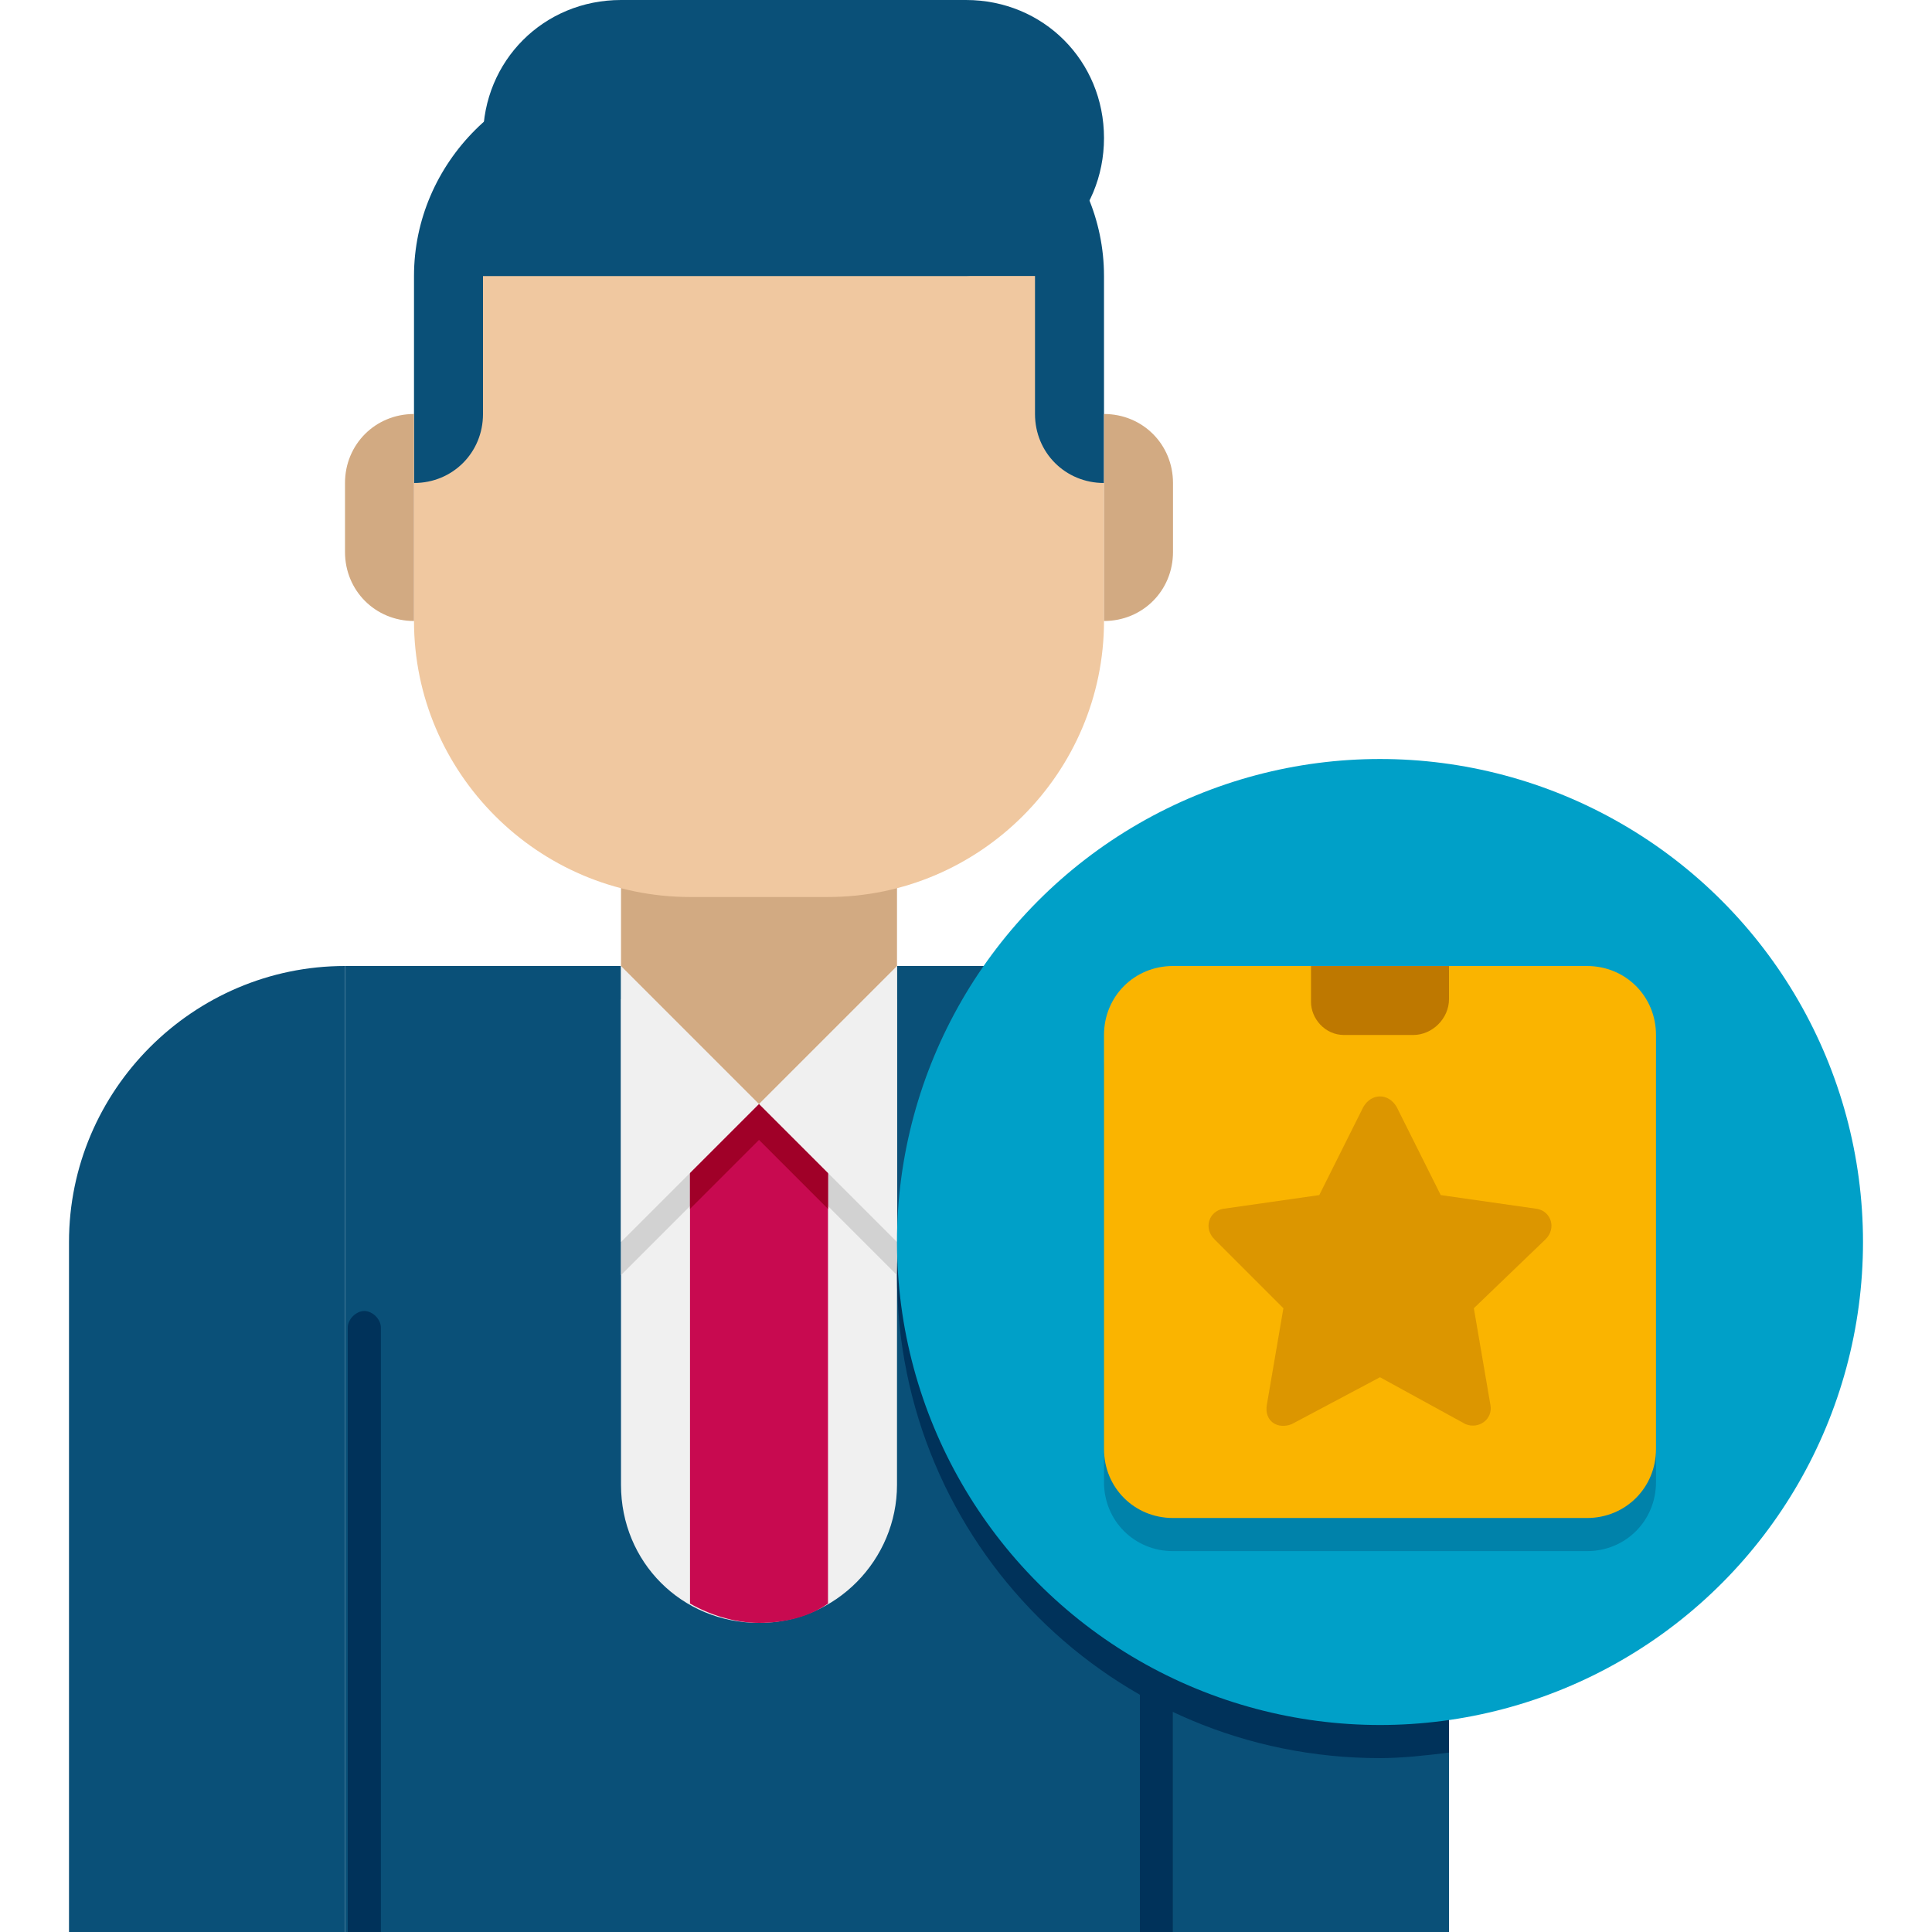
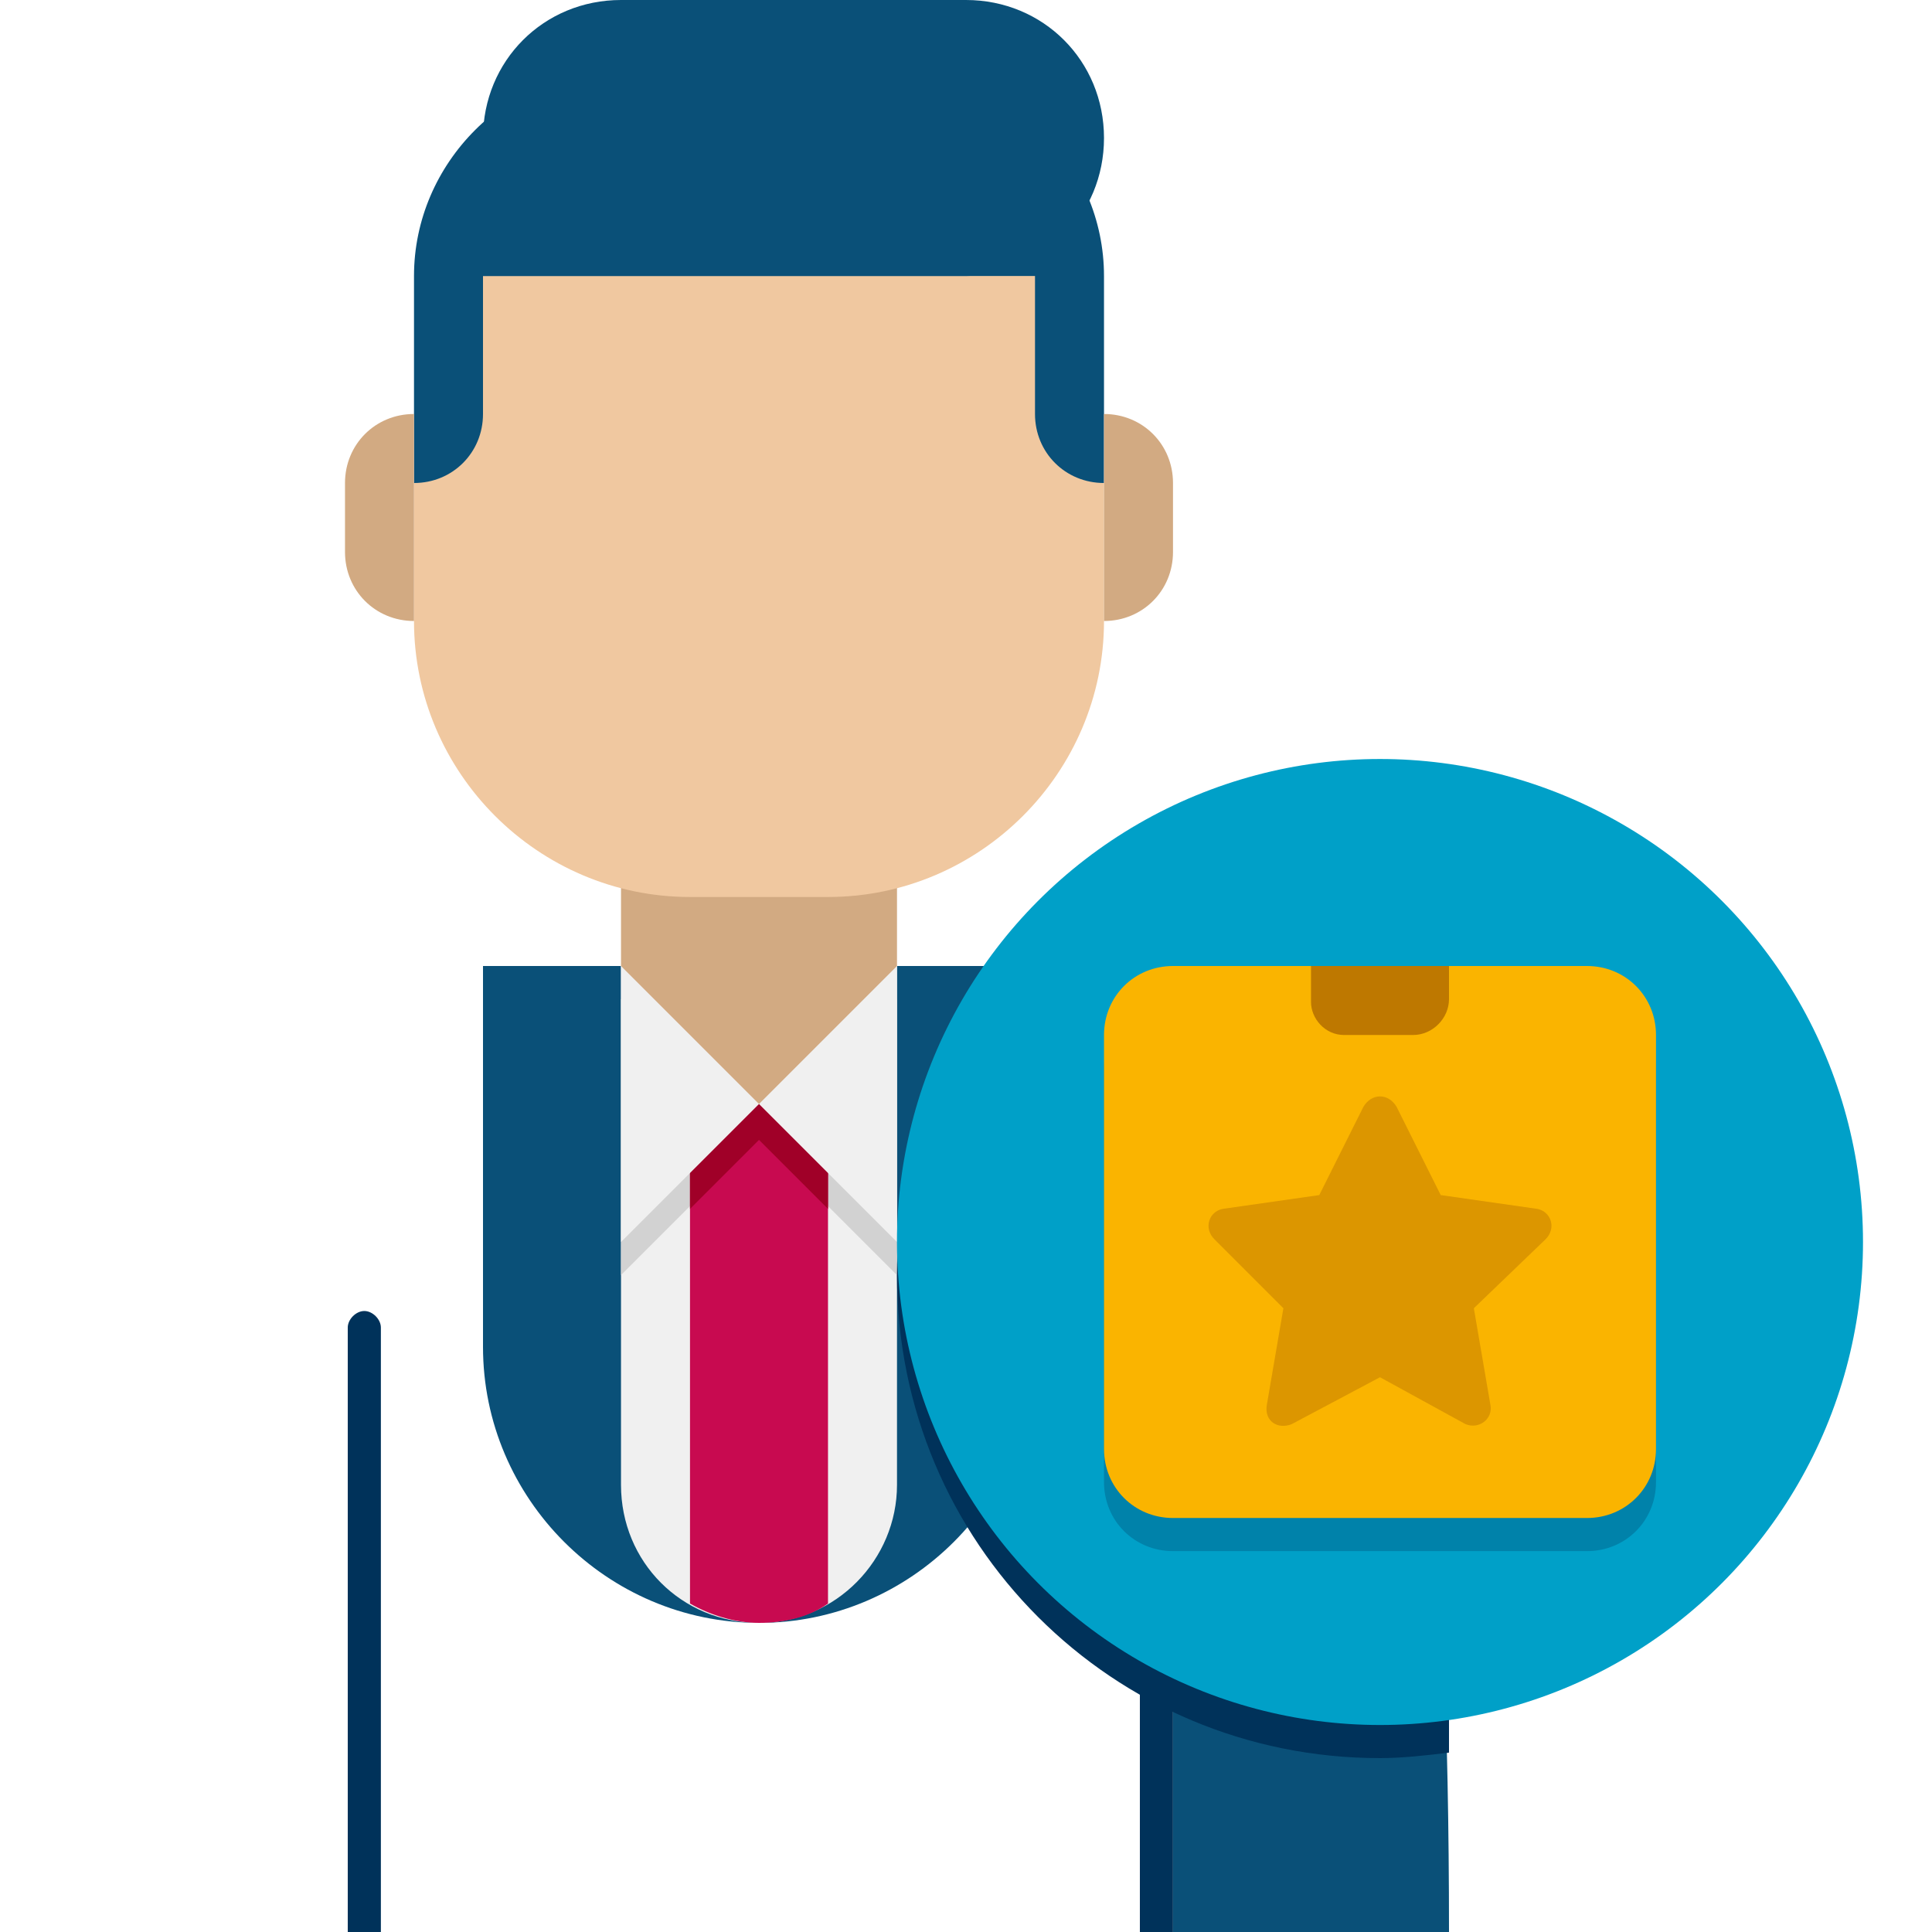
<svg xmlns="http://www.w3.org/2000/svg" version="1.1" id="Layer_1" x="0px" y="0px" width="70px" height="70px" viewBox="0 0 70 70" style="enable-background:new 0 0 70 70;" xml:space="preserve">
  <style type="text/css">
	.st0{fill:#0A5078;}
	.st1{fill:#00325A;}
	.st2{fill:#F0F0F0;}
	.st3{fill:#D2D2D2;}
	.st4{fill:#C80A50;}
	.st5{fill:#A00028;}
	.st6{fill:#D2AA82;}
	.st7{fill:#F0C8A0;}
	.st8{fill:#00A0C8;}
	.st9{fill:#0082AA;}
	.st10{fill:#FAB400;}
	.st11{fill:#BE7800;}
	.st12{fill:#DC9600;}
</style>
  <g id="Icons">
    <g>
      <g>
        <g>
          <g>
            <g>
-               <path class="st0" d="M12.5,35h30v35h-30V35z" />
-             </g>
+               </g>
          </g>
        </g>
        <g>
          <g>
            <g>
              <path class="st0" d="M27.5,58.8c-5.5,0-10-4.5-10-10V35h20v13.8C37.5,54.3,33,58.8,27.5,58.8z" />
            </g>
          </g>
        </g>
        <g>
          <g>
            <g>
              <path class="st1" d="M13.8,70V48.1c0-0.3-0.3-0.6-0.6-0.6s-0.6,0.3-0.6,0.6V70H13.8z" />
            </g>
          </g>
        </g>
        <g>
          <g>
            <g>
              <path class="st1" d="M42.5,70V48.1c0-0.3-0.3-0.6-0.6-0.6s-0.6,0.3-0.6,0.6V70H42.5z" />
            </g>
          </g>
        </g>
        <g>
          <g>
            <g>
-               <path class="st0" d="M2.5,45v25h10V35C7,35,2.5,39.5,2.5,45z" />
-             </g>
+               </g>
          </g>
        </g>
        <g>
          <g>
            <g>
-               <path class="st0" d="M42.5,35v35h10V45C52.5,39.5,48,35,42.5,35z" />
+               <path class="st0" d="M42.5,35v35h10C52.5,39.5,48,35,42.5,35z" />
            </g>
          </g>
        </g>
        <g>
          <g>
            <g>
              <path class="st2" d="M27.5,58.8c-2.8,0-5-2.2-5-5V35h10v18.8C32.5,56.5,30.3,58.8,27.5,58.8z" />
            </g>
          </g>
        </g>
        <g>
          <g>
            <g>
              <path class="st3" d="M22.5,46.2l5-5l5,5v-10h-10V46.2z" />
            </g>
          </g>
        </g>
        <g>
          <g>
            <g>
              <path class="st4" d="M30,35h-5v23.1c0.7,0.4,1.6,0.7,2.5,0.7s1.8-0.2,2.5-0.7V35z" />
            </g>
          </g>
        </g>
        <g>
          <g>
            <g>
              <path class="st5" d="M25,43.8l2.5-2.5l2.5,2.5v-7.5h-5V43.8z" />
            </g>
          </g>
        </g>
        <g>
          <g>
            <g>
              <path class="st2" d="M27.5,40l5,5V35h-10v10L27.5,40z" />
            </g>
          </g>
        </g>
        <g>
          <g>
            <g>
              <path class="st0" d="M32.5,2.5h-10C18.4,2.5,15,5.9,15,10v7.5h25V10C40,5.9,36.6,2.5,32.5,2.5z" />
            </g>
          </g>
        </g>
        <g>
          <g>
            <g>
              <path class="st6" d="M32.5,35l-5,5l-5-5v-7.5h10V35z" />
            </g>
          </g>
        </g>
        <g>
          <g>
            <g>
              <path class="st7" d="M30,32.5h-5c-5.5,0-10-4.5-10-10v-5c1.4,0,2.5-1.1,2.5-2.5v-5h20v5c0,1.4,1.1,2.5,2.5,2.5v5        C40,28,35.5,32.5,30,32.5z" />
            </g>
          </g>
        </g>
        <g>
          <g>
            <g>
              <path class="st6" d="M15,22.5V15c-1.4,0-2.5,1.1-2.5,2.5V20C12.5,21.4,13.6,22.5,15,22.5z" />
            </g>
          </g>
        </g>
        <g>
          <g>
            <g>
              <path class="st6" d="M40,22.5V15c1.4,0,2.5,1.1,2.5,2.5V20C42.5,21.4,41.4,22.5,40,22.5z" />
            </g>
          </g>
        </g>
        <g>
          <g>
            <g>
              <path class="st0" d="M35,10H17.5V5c0-2.8,2.2-5,5-5H35c2.8,0,5,2.2,5,5S37.8,10,35,10z" />
            </g>
          </g>
        </g>
      </g>
      <g>
        <g>
          <g>
            <path class="st1" d="M42.5,35h-5.9c-2.6,3-4.1,7-4.1,11.2c0,9.7,7.8,17.5,17.5,17.5c0.8,0,1.7-0.1,2.5-0.2V45       C52.5,39.5,48,35,42.5,35z" />
          </g>
        </g>
      </g>
      <g>
        <g>
          <g>
            <circle class="st8" cx="50" cy="45" r="17.5" />
          </g>
        </g>
      </g>
      <g>
        <g>
          <g>
            <path class="st9" d="M57.5,56.2h-15c-1.4,0-2.5-1.1-2.5-2.5v-15c0-1.4,1.1-2.5,2.5-2.5h15c1.4,0,2.5,1.1,2.5,2.5v15       C60,55.1,58.9,56.2,57.5,56.2z" />
          </g>
        </g>
      </g>
      <g>
        <g>
          <g>
            <path class="st10" d="M57.5,55h-15c-1.4,0-2.5-1.1-2.5-2.5v-15c0-1.4,1.1-2.5,2.5-2.5h15c1.4,0,2.5,1.1,2.5,2.5v15       C60,53.9,58.9,55,57.5,55z" />
          </g>
        </g>
      </g>
      <g>
        <g>
          <g>
            <path class="st11" d="M51.2,37.5h-2.5c-0.7,0-1.2-0.6-1.2-1.2V35h5v1.2C52.5,36.9,51.9,37.5,51.2,37.5z" />
          </g>
        </g>
      </g>
      <g>
        <g>
          <g>
            <path class="st12" d="M50.6,40.1l1.6,3.2l3.5,0.5c0.5,0.1,0.7,0.7,0.3,1.1l-2.6,2.5l0.6,3.5c0.1,0.5-0.4,0.9-0.9,0.7L50,49.9       l-3.2,1.7c-0.5,0.2-1-0.1-0.9-0.7l0.6-3.5L44,44.9c-0.4-0.4-0.2-1,0.3-1.1l3.5-0.5l1.6-3.2C49.7,39.6,50.3,39.6,50.6,40.1       L50.6,40.1z" />
          </g>
        </g>
      </g>
    </g>
  </g>
</svg>